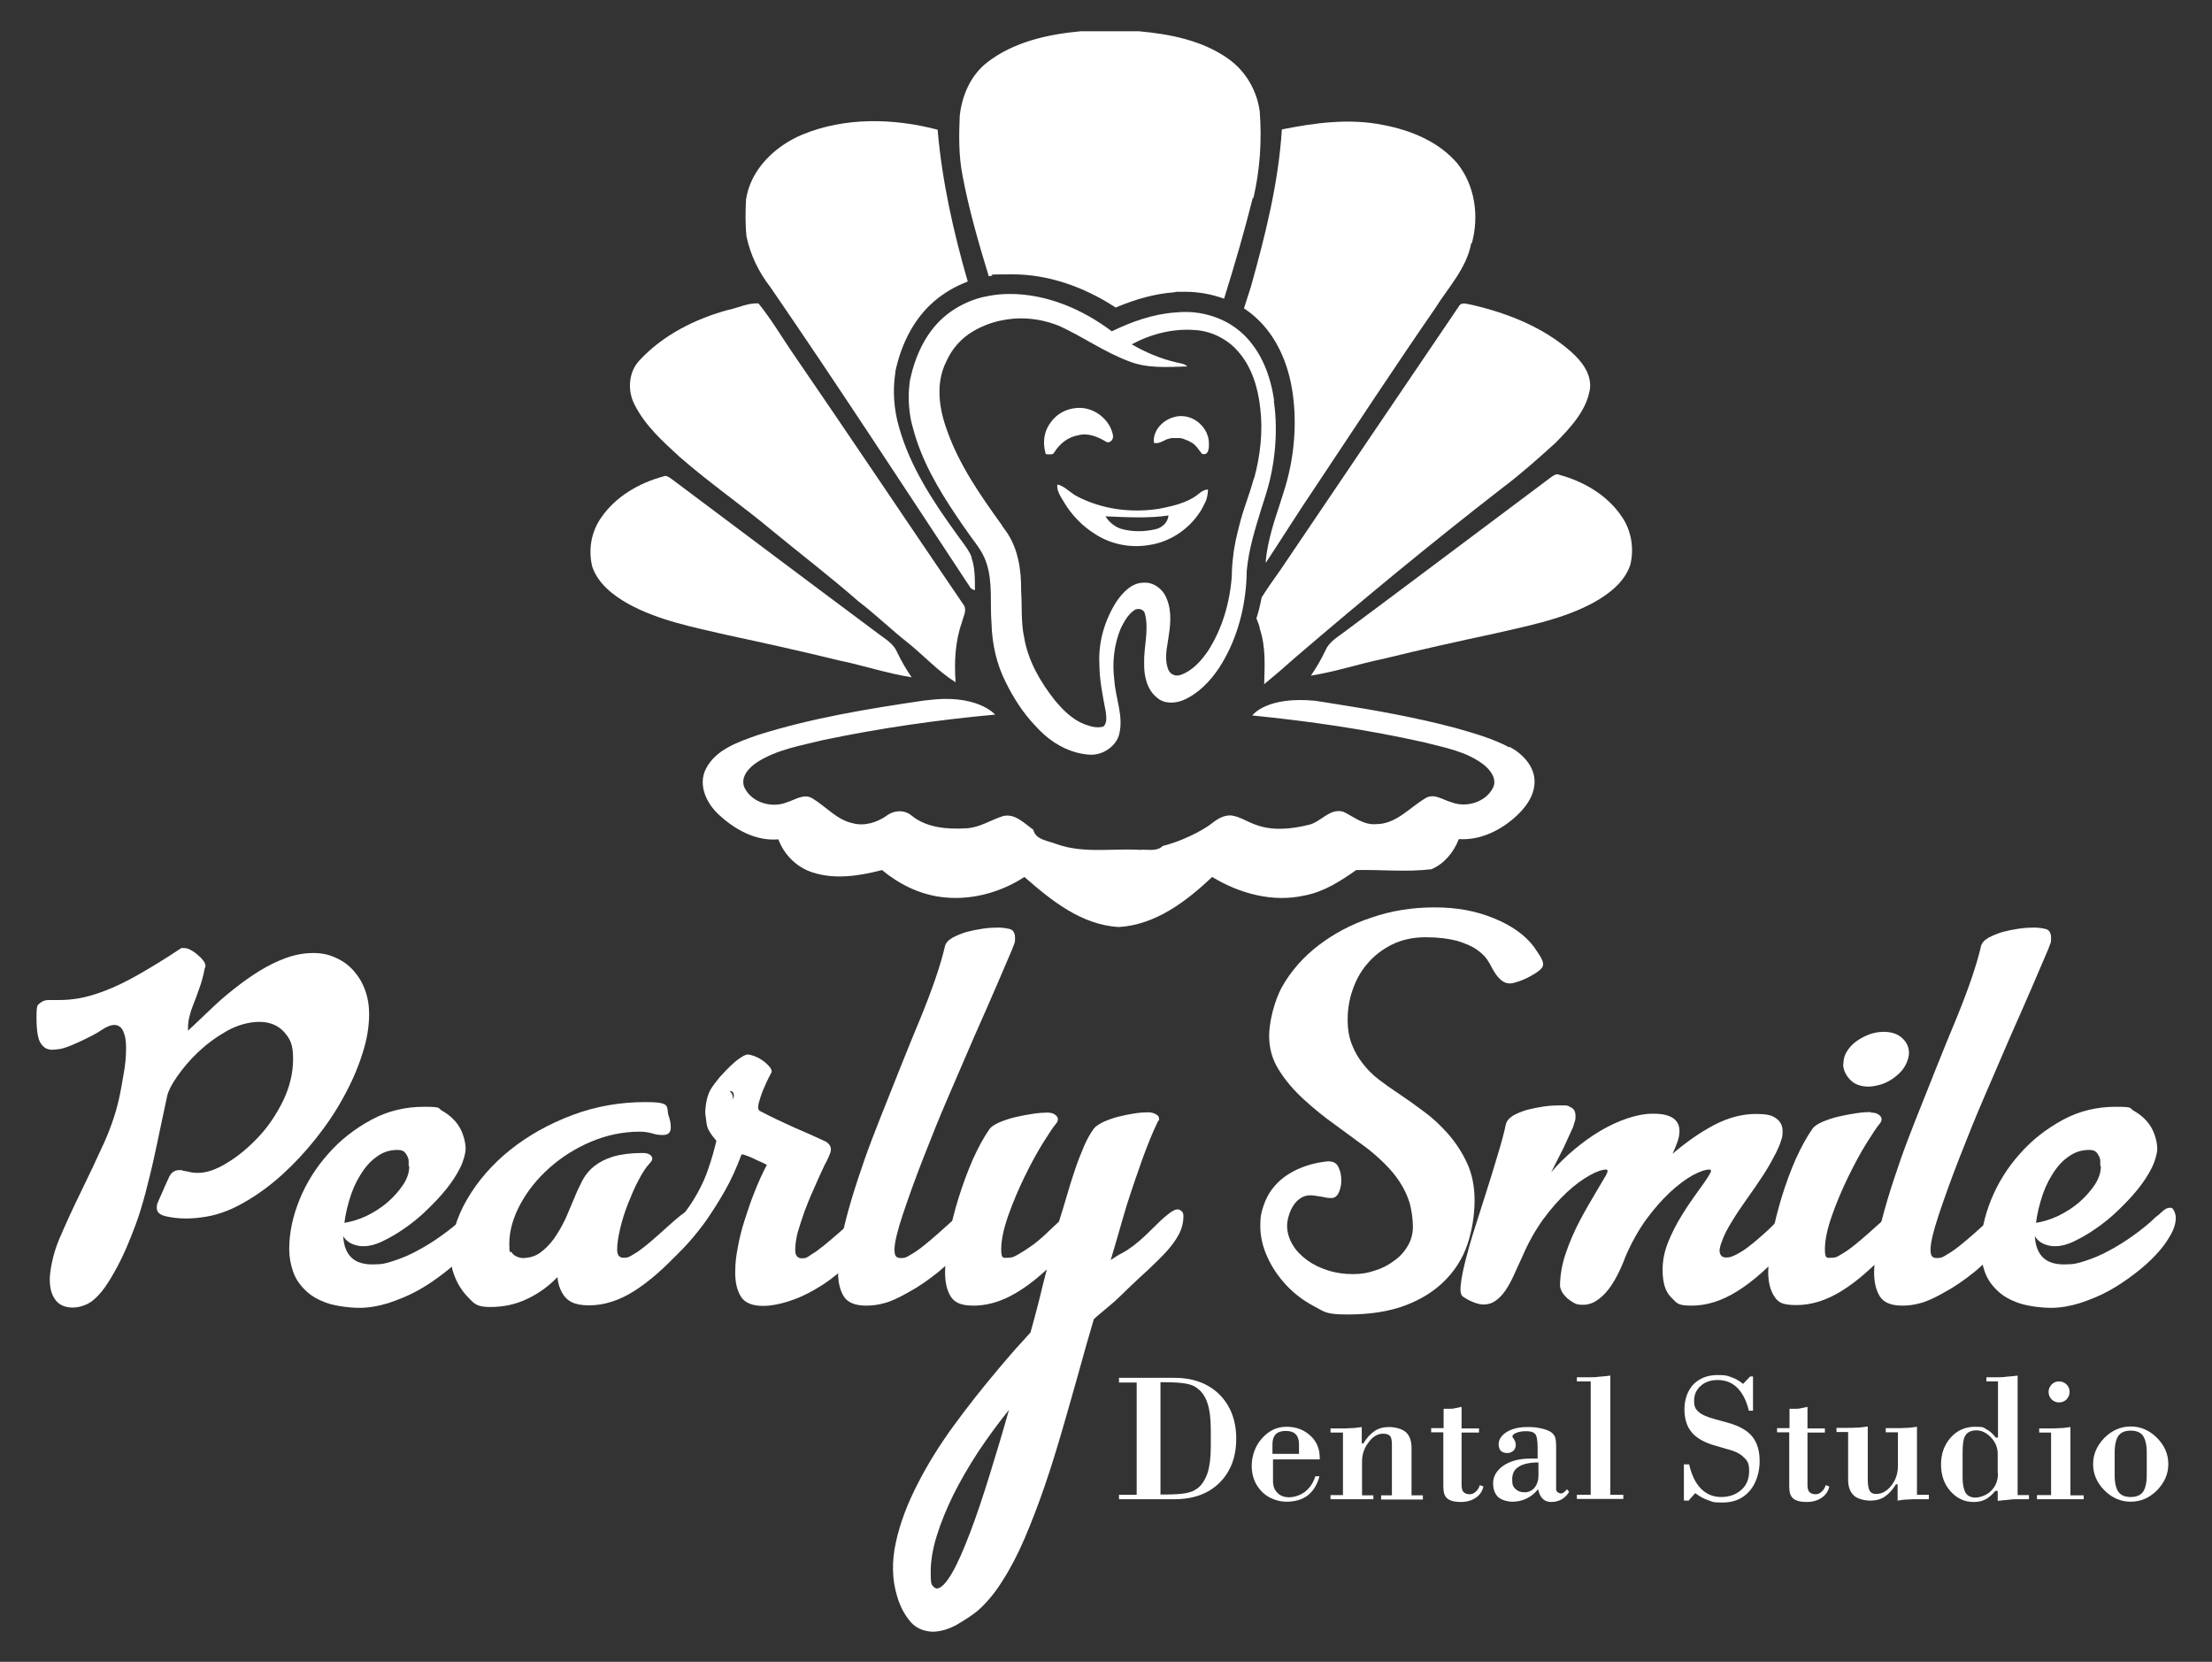
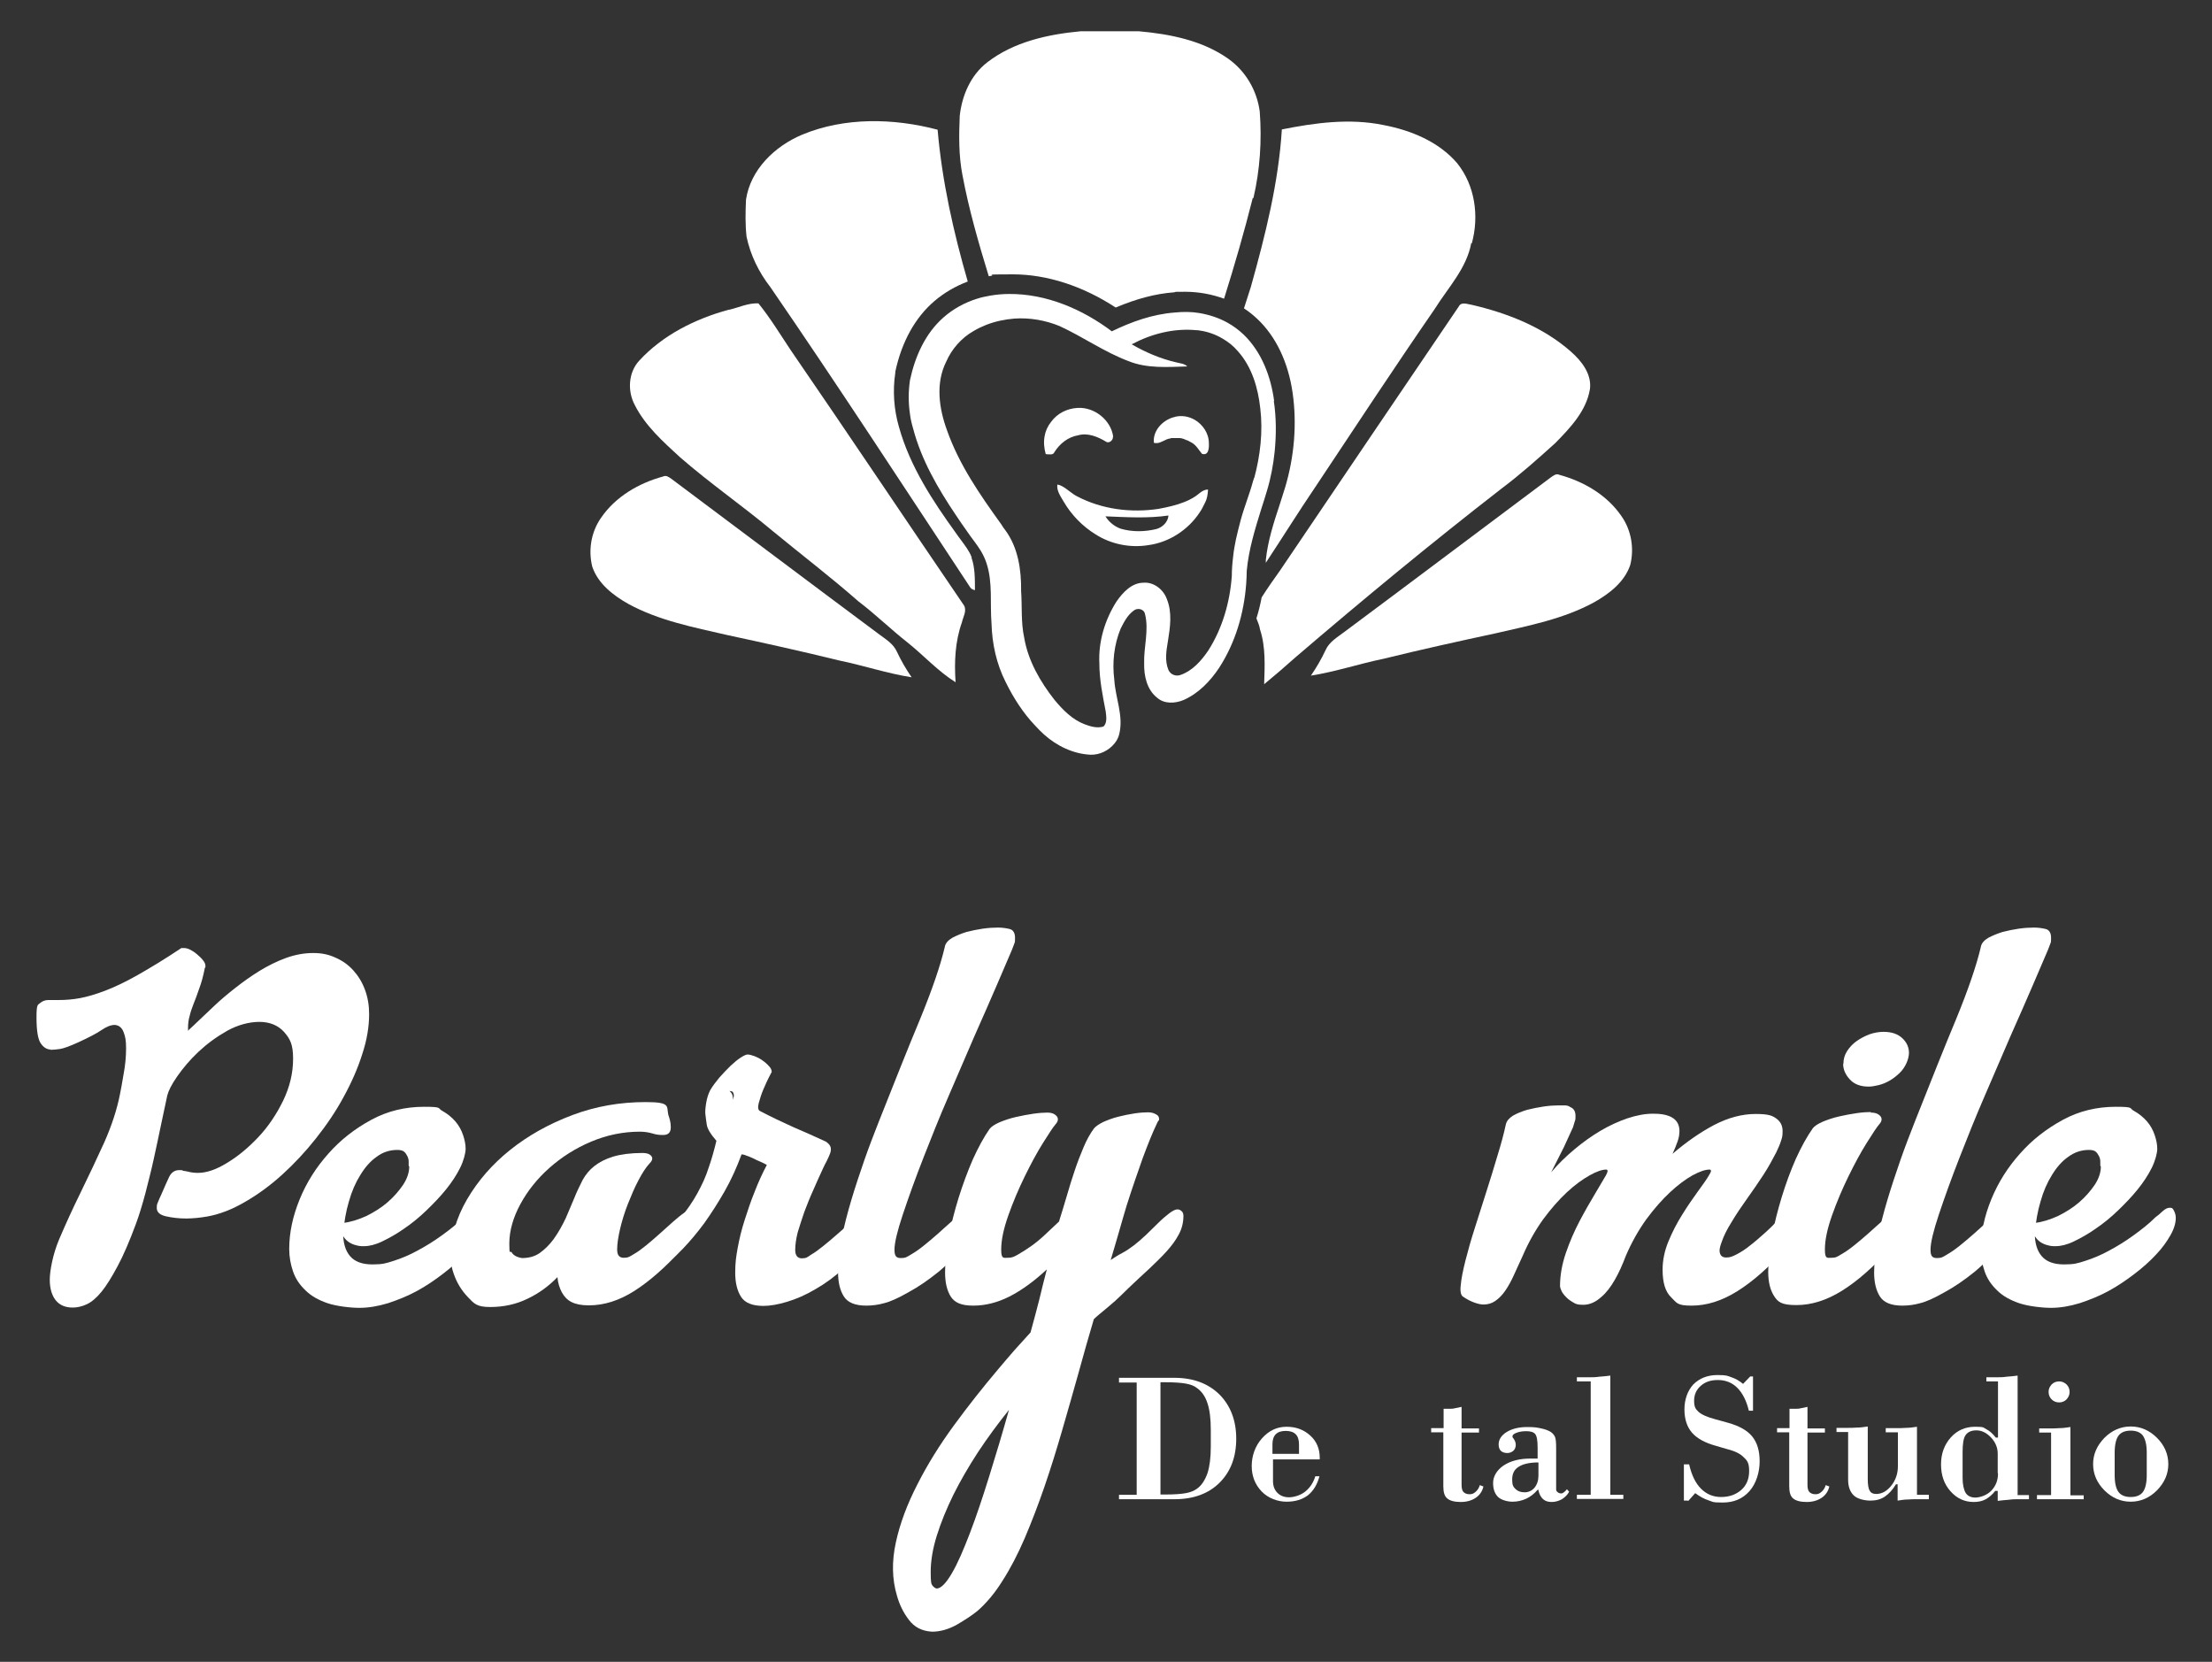
<svg xmlns="http://www.w3.org/2000/svg" id="Layer_1" version="1.1" viewBox="0 0 800 600.9">
  <rect x="0" y="0" width="800" height="600.9" fill="#333333" stroke="none" />
  <defs>
    <style>
      .st0 {
        fill: #fff;
      }
    </style>
  </defs>
  <path class="st0" d="M18.4,379.5c-1.5,0-2.7-.8-3.7-2.3-1-1.5-1.5-4.6-1.5-9.3s.4-4.5,1.3-5.2c.8-.7,1.8-1.1,3-1.1s1.1,0,1.6,0c.5,0,1.2,0,2.1,0,2.5,0,5.1-.2,7.8-.7,2.6-.5,5.7-1.4,9.1-2.7,3.4-1.3,7.4-3.2,11.8-5.7,4.4-2.5,9.7-5.7,15.7-9.7.1,0,.2,0,.4,0,.2,0,.3,0,.6,0,.6,0,1.4.2,2.2.6.8.4,1.7,1,2.5,1.7.8.7,1.6,1.4,2.1,2.1.6.7.9,1.4.9,2.1s0,.5-.2.6c-.6,3.1-1.3,5.6-2.1,7.7-.7,2.1-1.4,3.9-2,5.4-.6,1.5-1.1,3-1.4,4.3-.4,1.3-.6,2.8-.6,4.5s.1.6.3.6l.2-.2c.6-.5,1.7-1.6,3.3-3.1,1.6-1.5,3.5-3.3,5.7-5.4,2.2-2.1,4.7-4.2,7.5-6.4,2.8-2.2,5.7-4.3,8.8-6.2,3.1-1.9,6.3-3.5,9.6-4.7,3.3-1.2,6.6-1.8,9.9-1.8s5.7.6,8.1,1.7c2.5,1.1,4.6,2.6,6.4,4.6,1.8,2,3.2,4.3,4.2,7,1,2.7,1.5,5.6,1.5,8.8,0,4.5-.8,9.4-2.5,14.5-1.6,5.1-3.9,10.3-6.7,15.4-2.8,5.2-6.2,10.2-10,15-3.8,4.8-7.9,9.2-12.2,13.1-4.3,3.9-8.8,7.2-13.5,9.9-4.6,2.7-9.2,4.5-13.8,5.3-1.3.2-2.5.4-3.7.5-1.2.1-2.5.2-3.7.2-2.7,0-5.2-.3-7.4-.8-2.2-.5-3.3-1.5-3.3-3s.2-1.5.5-2.3c.3-.8.7-1.6,1.1-2.5,1.2-2.7,2.1-4.9,2.9-6.5.8-1.6,2-2.4,3.6-2.4s.9,0,1.3.2c.5.1,1,.2,1.7.3,1.1.3,2.3.5,3.8.5,3.1,0,6.6-1.2,10.5-3.6,4-2.4,7.7-5.5,11.3-9.3,3.6-3.8,6.6-8.3,9-13.2,2.4-5,3.6-10,3.6-15.2s-1.1-7.2-3.3-9.7c-2.2-2.4-5.2-3.6-8.9-3.6s-7.8,1.1-11.6,3.2c-3.9,2.2-7.3,4.7-10.4,7.6-3.1,2.9-5.6,5.9-7.7,8.9-2.1,3-3.2,5.3-3.6,6.9-.7,3.3-1.5,6.9-2.3,10.8-.8,4-1.7,8-2.6,12.2-.9,4.2-2,8.3-3,12.3-1.1,4.1-2.2,7.8-3.5,11.3-2.3,6.2-4.5,11.3-6.6,15.2-2.1,3.9-4,7-5.8,9.2-1.8,2.2-3.6,3.7-5.3,4.5-1.7.8-3.5,1.2-5.1,1.2-2.7,0-4.8-.9-6.2-2.7-1.4-1.8-2.1-4.3-2.1-7.4s1.1-9.2,3.4-14.6c2.3-5.4,4.9-11.1,7.8-17,2.9-5.9,5.7-11.9,8.5-18,2.7-6.1,4.6-11.9,5.7-17.5.3-1.6.8-4,1.3-7.2.6-3.2.9-6.3.9-9.3s-.3-4.3-.9-5.9c-.6-1.6-1.7-2.5-3.2-2.6-1.4,0-2.9.6-4.7,1.8-1.7,1.2-4.6,2.7-8.5,4.5-3.1,1.4-5.3,2.2-6.6,2.4-1.3.2-2.5.3-3.6.3" />
  <path class="st0" d="M147.8,421.5c0-.4,0-.9,0-1.6,0-.6-.2-1.3-.5-1.9-.3-.6-.7-1.2-1.2-1.6-.5-.4-1.3-.6-2.4-.6-2.7,0-5.3.8-7.5,2.5-2.3,1.6-4.2,3.8-5.9,6.6-1.7,2.7-3.1,5.9-4.1,9.5-1.1,3.6-1.7,7.4-2.1,11.4,0,3.6.8,6.4,2.5,8.4,1.7,2,4.4,3,8.1,3s4.9-.4,7.7-1.3c2.8-.9,5.7-2.1,8.6-3.7,3-1.6,5.9-3.4,8.8-5.5,2.9-2.1,5.6-4.2,8-6.6.7-.5,1.6-1.2,2.5-2.1.9-.9,1.8-1.3,2.7-1.3s1.1.4,1.5,1.2c.4.8.6,1.6.6,2.5,0,1.8-.6,3.9-1.9,6.2-1.3,2.3-3,4.7-5.2,7-2.2,2.4-4.8,4.7-7.8,7-3,2.3-6.1,4.4-9.4,6.2-3.3,1.8-6.8,3.2-10.4,4.4-3.6,1.1-7.1,1.7-10.4,1.7s-8.4-.6-11.6-1.7c-3.2-1.1-5.9-2.6-7.9-4.6-2.1-2-3.6-4.2-4.5-6.8-.9-2.6-1.4-5.3-1.4-8.2,0-5.9,1.3-11.9,3.8-18,2.5-6.1,6-11.6,10.4-16.5,4.4-5,9.6-9,15.5-12.2,5.9-3.2,12.3-4.7,19.1-4.7s4.7.5,6.6,1.5c1.8,1,3.4,2.3,4.7,3.8,1.3,1.5,2.2,3.2,2.8,5,.6,1.8.9,3.4.9,4.9s-.7,4.3-2,6.9c-1.3,2.6-3,5.2-5.1,7.8-2.1,2.6-4.5,5.1-7.1,7.6-2.6,2.5-5.3,4.7-8.1,6.6-2.7,1.9-5.4,3.4-7.9,4.6-2.5,1.2-4.7,1.7-6.5,1.7h-.9c-.5,0-1.2-.1-1.9-.3-2.1-.5-3.7-1.6-4.7-3.2-1-1.6-1.5-2.7-1.5-3.5s.5-1.2,1.4-1.4c2.7-.3,5.5-1.2,8.4-2.5,2.8-1.4,5.4-3,7.7-5,2.3-2,4.1-4.1,5.6-6.3,1.5-2.3,2.2-4.5,2.2-6.6" />
  <path class="st0" d="M232.3,416.9c1.2,0,2.1.2,2.7.6.6.4.9.9.9,1.4s-.3,1.1-.9,1.7c-1.4,1.5-2.7,3.5-4.1,6.2-1.4,2.6-2.6,5.5-3.8,8.5-1.2,3-2.1,6-2.8,8.9-.7,3-1.1,5.5-1.1,7.6s.8,3,2.4,3,2.1-.4,3.6-1.3c1.4-.8,2.9-1.9,4.5-3.2,1.6-1.3,3.2-2.7,5-4.3,1.7-1.5,3.3-3,4.8-4.3,1.5-1.3,2.8-2.4,4-3.2,1.2-.8,2-1.3,2.5-1.3,1.5,0,2.2.8,2.2,2.5s-.6,3.7-1.7,6.1c-1.2,2.4-2.4,4.3-3.8,5.8-6,6.6-11.8,11.7-17.3,15.2-5.5,3.5-11,5.2-16.4,5.2s-8.1-1.6-9.8-4.7c-.8-1.5-1.4-3.3-1.6-5.5-3.1,3.2-6.6,5.8-10.8,7.8-4.1,2-8.6,3-13.5,3s-5.8-1.2-8.1-3.6c-2.3-2.4-4-5.2-5.1-8.4-.7-1.9-1.1-4-1.1-6.2,0-7.1,2-14,5.9-20.7,3.9-6.7,9.1-12.7,15.6-17.9,6.5-5.2,14-9.4,22.5-12.6,8.5-3.2,17.3-4.7,26.5-4.7s7.5,1.5,8.2,4.6c.2.5.4,1.2.6,2,.2.8.3,1.6.3,2.5,0,1.9-.9,2.8-2.8,2.8s-2.6-.2-4-.6c-1.4-.4-2.9-.6-4.4-.6-6,0-11.9,1.2-17.6,3.6-5.7,2.4-10.7,5.6-15.1,9.5-4.4,3.9-7.9,8.3-10.5,13.1-2.6,4.8-4,9.6-4,14.3s.3,2.2.9,3.2c.6,1,1.8,1.7,3.7,2,2.5,0,4.7-.6,6.5-1.9,1.8-1.3,3.4-2.9,4.9-4.9,1.8-2.5,3.2-5.1,4.4-7.6,1.1-2.5,2.1-5,3.1-7.3.9-2.3,2-4.5,3-6.5,1.1-2,2.5-3.7,4.3-5.1,1.8-1.4,4.1-2.6,6.8-3.4,2.7-.8,6.3-1.3,10.6-1.3" />
  <path class="st0" d="M277.3,421.2c-.5-.3-1.3-.7-2.2-1.1-.9-.4-1.9-.8-2.8-1.3-.9-.4-1.8-.8-2.5-1-.7-.3-1.3-.4-1.6-.4-1.7,4.6-3.7,9.1-6.1,13.3-2.4,4.2-4.9,8.1-7.4,11.6-2.6,3.5-5.2,6.6-7.8,9.3-2.6,2.6-4.9,4.7-6.9,6.3-1.4.9-2.6,1.3-3.6,1.2-1.1-.2-2.1-.7-3.2-1.5-1.2-.9-1.3-2.1-.5-3.3.8-1.3,2.2-2.7,4-4.3,3.6-3.2,6.6-6.3,9.2-9.3,2.5-3.1,4.6-6.1,6.3-9.2,1.7-3.1,3.1-6.1,4.1-9.3,1.1-3.1,2-6.4,2.8-9.7-2.1-2.4-3.3-4.4-3.5-5.9-.2-1.5-.4-2.7-.5-3.8-.1-.8,0-2.2.3-4,.3-1.8.8-3.3,1.4-4.5.9-1.6,2.1-3.1,3.4-4.7,1.3-1.5,2.7-2.9,4-4.2,1.4-1.3,2.6-2.3,3.7-3,1.1-.7,1.9-1.1,2.5-1.1s1.4.2,2.5.6c1,.4,2,.9,2.8,1.5.9.6,1.7,1.3,2.4,2.1.7.7,1,1.4,1,2.1-1.4,2.6-2.4,4.8-3.1,6.5-.7,1.7-1.2,3.3-1.6,4.8-.4,1.5-.2,2.5.4,2.8,4,2.1,8,4,12,5.8,4,1.7,8,3.5,11.9,5.3.9.6,1.5,1.3,1.7,2,.2.7.1,1.5-.2,2.3-.3.8-.7,1.7-1.2,2.7-.5.9-1,1.9-1.4,2.8-1.2,2.5-2.3,5.1-3.5,7.8-1.2,2.6-2.2,5.2-3.2,7.8-.9,2.6-1.7,5.1-2.4,7.4-.6,2.4-.9,4.5-.9,6.4s.8,3,2.4,3,2-.4,3.3-1.3c1.4-.8,2.9-1.9,4.5-3.2,1.6-1.3,3.3-2.7,5.1-4.3,1.7-1.5,3.4-3,4.9-4.3,1.5-1.3,2.9-2.4,4.1-3.2,1.2-.8,2.1-1.3,2.6-1.3,1.5,0,2.2.8,2.2,2.5s-.3,2.5-.9,3.9c-.6,1.4-1.3,2.9-2.1,4.4-2.4,4-5.3,7.5-8.5,10.4-3.3,3-6.7,5.5-10.2,7.5-3.5,2.1-7,3.6-10.3,4.6-3.3,1-6.2,1.5-8.6,1.5-4,0-6.7-1.1-8.1-3.3-1.4-2.2-2.1-5.1-2.1-8.7s.3-5.7.9-9c.6-3.3,1.4-6.6,2.5-10,1.1-3.4,2.2-6.8,3.6-10.2,1.3-3.4,2.8-6.7,4.4-9.7M265.4,396.2c0-.2,0-.6-.2-1-.1-.5-.6-.7-1.4-.7.1,0,.3.2.7.7.4.5.6,1.3.6,2.5.2-.8.3-1.3.3-1.4" />
  <path class="st0" d="M341.7,342.3c.3-1.3,1.2-2.3,2.7-3.2,1.5-.8,3.2-1.5,5.1-2.1,1.9-.5,3.9-.9,5.9-1.2,2.1-.3,3.9-.4,5.5-.4s2.9.2,4.2.5c1.3.3,2,1.4,2,3.2s-.1,1.6-.3,2.2c-.2.6-.5,1.3-.8,2.1-1.2,2.8-3,7-5.4,12.6-2.4,5.5-5.1,11.8-8.2,18.7-3,6.9-6.1,14.2-9.4,21.8-3.3,7.6-6.2,14.9-8.9,21.8-3.1,7.9-5.6,14.9-7.6,20.9-2,6-3,10.2-3,12.7s.8,3,2.4,3,2.1-.4,3.6-1.3c1.4-.8,3-1.9,4.6-3.2,1.6-1.3,3.3-2.7,5.1-4.3,1.7-1.5,3.3-3,4.8-4.3,1.5-1.3,2.8-2.4,4-3.2,1.2-.8,2-1.3,2.5-1.3,1.5,0,2.2.8,2.2,2.5,0,3.4-1.3,6.8-4,10.4-2.6,3.5-5.8,6.8-9.3,9.7-3.6,2.9-7.2,5.4-10.9,7.4-3.7,2.1-6.6,3.4-8.7,3.9-2.1.6-4.3.9-6.5.9-4,0-6.7-1.1-8.1-3.3-1.4-2.2-2.1-5.1-2.1-8.7s.4-7.9,1.3-12.4c.9-4.5,2.1-9.1,3.5-13.8,1.4-4.7,3-9.5,4.7-14.4,1.7-4.9,3.5-9.5,5.3-14.1,5.6-14.1,10.5-26.5,14.9-37,4.3-10.5,7.3-19.2,8.9-26" />
  <path class="st0" d="M378.7,402.3c1.2,0,2.1.2,2.8.7.7.5,1.1,1,1.1,1.7s-.3,1.2-.9,1.9c-.8.9-2.3,3.2-4.5,6.7-2.2,3.5-4.4,7.6-6.6,12.1-2.2,4.5-4.2,9.2-5.9,14-1.7,4.8-2.6,8.9-2.6,12.4s.8,3,2.4,3,2.3-.4,3.7-1.2c1.4-.8,3-1.8,4.7-3,1.7-1.2,3.4-2.6,5.1-4.2,1.7-1.6,3.4-3.2,5-4.7.9-3,1.9-6,2.8-9.2.9-3.2,1.9-6.3,2.9-9.3,1-3,2.1-5.8,3.2-8.4,1.1-2.6,2.3-4.8,3.7-6.7.6-.8,1.8-1.6,3.4-2.4,1.6-.7,3.4-1.4,5.4-1.9,2-.5,3.9-.9,5.9-1.2,2-.3,3.6-.4,4.9-.4s2.2.3,3,.8c.6.3,1,.8,1,1.6s-.1.4-.3.7c-.2.3-.4.7-.6,1.2-1.5,3.1-3.1,7.1-5,12.2-1.8,5.1-3.8,10.8-5.8,17.1-.9,3.1-1.9,6.3-2.8,9.6-.9,3.3-2,6.7-3,10.2,1.4-.9,2.7-1.8,4.1-2.5,1.4-.7,2.8-1.7,4.3-2.8,1.4-1.1,2.8-2.3,4.4-3.8,1.5-1.5,3-2.9,4.4-4.3,1.4-1.4,2.7-2.5,4-3.5,1.2-.9,2.2-1.4,2.9-1.4s1,.2,1.5.6c.5.4.7,1,.7,1.8,0,2.4-.6,4.7-1.7,6.7-1.1,2.1-2.6,4.1-4.4,6.1-1.8,2-4,4.1-6.3,6.3-2.4,2.2-4.9,4.5-7.5,7-1.9,1.9-3.5,3.4-4.8,4.6-1.3,1.2-2.5,2.1-3.4,2.9-.9.8-1.7,1.4-2.4,2-.6.5-1.3,1.1-1.9,1.7-1.8,6-3.6,12.4-5.5,19.3-1.9,6.9-3.9,13.7-5.9,20.7-2,6.9-4.1,13.7-6.4,20.4-2.3,6.7-4.7,12.9-7.2,18.8-2.5,5.8-5.2,11-8.1,15.5-2.8,4.5-5.9,8.1-9,10.8-2.1,1.7-4.6,3.3-7.5,5-2.9,1.6-5.9,2.5-8.9,2.5-3.6-.2-6.4-1.6-8.4-4.3-2-2.6-3.4-5.5-4.3-8.7-1.8-6-1.9-12.5-.4-19.3,1.5-6.9,4.1-13.8,7.8-21,3.6-7.1,8-14.2,13.2-21.3,5.2-7.1,10.5-13.8,16-20.3,2-2.4,4-4.7,5.9-6.9,2-2.2,3.9-4.3,5.8-6.4,1.2-4.2,2.2-8.2,3.2-12,.9-3.8,1.8-7.4,2.7-10.8-4.6,4.3-9.2,7.6-13.5,9.8-4.4,2.2-8.7,3.3-13.1,3.3s-6.7-1.1-8.1-3.2c-1.4-2.2-2.1-5.1-2.1-8.8s.4-7.9,1.3-12.7c.9-4.7,2.1-9.5,3.6-14.3,1.5-4.8,3.2-9.4,5.1-13.8,2-4.4,4-8.1,6.1-11.1.6-.8,1.8-1.6,3.6-2.4,1.7-.7,3.7-1.4,5.9-1.9,2.2-.5,4.3-.9,6.4-1.2,2.1-.3,3.8-.4,5.1-.4M338.8,574.4c1.6-.1,3.4-2,5.5-5.6,2.1-3.6,4.2-8.5,6.5-14.5,2.3-6,4.6-12.9,7-20.6,2.4-7.7,4.8-15.7,7.1-23.9-4,5-7.7,10-11.2,15.3-3.4,5.2-6.4,10.4-8.9,15.4-2.5,5.1-4.5,10-6,14.8-1.5,4.8-2.2,9.2-2.2,13.1s.2,4.4.7,5c.5.6,1,.9,1.5,1" />
-   <path class="st0" d="M480.9,420c1.5,0,2.6.7,3.2,2.1.7,1.4,1,3,1,4.7s-.3,3-.9,4.4c-.6,1.3-1.5,2-2.7,2s-2.3-.2-3.6-.5c-.6-.1-1.3-.2-2-.3-.7-.1-1.3-.2-2-.2-1.4,0-2.6.4-3.6,1.1-1.1.7-1.9,1.6-2.6,2.7-.7,1.1-1.2,2.2-1.6,3.6-.4,1.3-.6,2.5-.6,3.6,0,2.4.7,4.7,2,6.9,1.3,2.2,3.1,4,5.3,5.6,2.2,1.6,4.7,2.8,7.6,3.7,2.8.9,5.8,1.3,8.9,1.3s5.4-.4,8-1.3c2.6-.8,4.9-2,7-3.6,2.1-1.5,3.7-3.3,4.9-5.4,1.2-2.1,1.8-4.4,1.8-6.9s-.5-6.3-1.3-8.9c-.9-2.7-2.1-5.2-3.6-7.4-1.5-2.3-3.3-4.4-5.3-6.4-2-2-4.2-3.9-6.5-5.7-3.5-2.6-7.3-5.4-11.3-8.3-4.1-2.9-7.9-6-11.5-9.3-3.6-3.3-6.6-6.8-8.9-10.5-2.4-3.7-3.6-7.9-3.6-12.4s1.6-12.3,4.8-18c3.2-5.6,7.6-10.6,13.1-14.8,5.5-4.2,11.8-7.6,19.1-10,7.2-2.5,14.8-3.7,22.9-3.7s14.9,1.3,21.3,3.9c6.4,2.6,11.3,6,14.6,10.4.4.6,1.1,1.6,2,3,.9,1.4,1.3,2.5,1.3,3.3s-.5,1.5-1.5,2.3c-1,.8-2.2,1.5-3.5,2.2-1.3.7-2.7,1.3-4,1.7-1.4.5-2.4.7-3,.7-1.2,0-2.3-.4-3.3-1.3-1.1-.9-2.2-2.4-3.3-4.5-.3-.7-.9-1.7-1.7-2.9-.8-1.2-2.1-2.4-3.8-3.6-1.7-1.2-4.1-2.2-7-3.1-3-.8-6.8-1.3-11.4-1.3s-8.7.9-12.3,2.7c-3.5,1.8-6.5,4.1-8.9,7-2.4,2.8-4.1,6-5.3,9.6-1.2,3.5-1.7,7-1.7,10.5s.5,6.4,1.5,8.9c1,2.6,2.3,4.9,4,7,1.6,2.1,3.5,4,5.7,5.7,2.2,1.7,4.5,3.3,6.9,4.9,3,2,6.1,4.2,9.3,6.6,3.3,2.4,6.3,5.2,9,8.3,2.7,3.1,5,6.6,6.8,10.5,1.8,3.9,2.7,8.4,2.7,13.5s-.9,10.9-2.6,15.9c-1.7,5-4.5,9.4-8.2,13.1-3.7,3.7-8.4,6.7-14.2,8.9-5.8,2.2-12.8,3.3-20.9,3.3s-8.4-1-12.2-3c-3.8-2-7.1-4.5-10-7.6-2.9-3.1-5.2-6.5-6.9-10.3-1.7-3.8-2.5-7.5-2.5-11.1s.4-5,1.2-7.4c.8-2.4,2-4.7,3.7-6.7,1.7-2.1,3.9-3.9,6.6-5.4,2.7-1.5,5.9-2.7,9.6-3.4,1.6-.3,3-.5,4.3-.5" />
  <path class="st0" d="M643.6,441.1c2.5-2.5,4.4-3.8,5.5-3.8s2.2.8,2.2,2.5-.6,3.6-1.8,6c-1.2,2.4-2.5,4.4-3.9,5.9-5.9,6.6-11.7,11.7-17.3,15.2-5.6,3.5-11.1,5.2-16.5,5.2s-5.3-1-7.4-3c-2.1-2-3.1-5.3-3.1-10h.2-.2c0-3.4.7-6.8,2.1-10.2,1.4-3.4,3.1-6.7,5-9.7,1.9-3.1,3.8-5.8,5.6-8.3,1.8-2.5,3.2-4.4,4-5.8.5-.8.8-1.4.8-1.7s-.2-.5-.5-.5c-1.6,0-3.6.7-6.2,2.1-2.5,1.4-5.2,3.4-8.1,6.1-2.9,2.7-5.8,6-8.6,9.8-2.8,3.9-5.3,8.3-7.4,13.2-1.2,3.2-2.5,6.1-4,8.7-1.5,2.6-3.1,4.7-4.9,6.2-2.1,1.9-4.3,2.8-6.5,2.8s-2.7-.3-3.7-.9c-1-.6-1.9-1.2-2.6-2-.7-.7-1.3-1.5-1.6-2.2-.3-.7-.5-1.3-.5-1.6,0-3.9.7-7.9,2.1-12,1.4-4.1,3.1-8,5-11.6,1.9-3.6,3.8-6.9,5.6-9.9,1.8-3,3.1-5.2,3.9-6.6.4-.7.6-1.3.6-1.6s-.2-.5-.5-.5c-1.5,0-3.5.7-6,2.1-2.5,1.4-5.3,3.4-8.2,6.1-2.9,2.7-5.8,6-8.6,9.8-2.8,3.9-5.3,8.3-7.4,13.2-1.2,2.5-2.2,4.9-3.2,7-1,2.2-2,4-3.1,5.6-1.1,1.6-2.3,2.8-3.6,3.7-1.3.9-2.7,1.3-4.3,1.3s-4.6-.9-7.3-2.8c-.8-.4-1.2-1.8-.9-4.2.2-2.4.8-5.3,1.7-8.9.9-3.5,2-7.5,3.4-11.8,1.4-4.3,2.8-8.7,4.2-13.2,1.4-4.5,2.8-8.8,4-13,1.3-4.2,2.3-7.9,3-11.2.3-1.3,1.2-2.3,2.6-3.2,1.4-.8,3.1-1.5,5.1-2.1,2-.5,4-.9,6-1.2,2.1-.3,3.8-.4,5.3-.4s1.6,0,2.4,0c.7,0,1.4.2,1.9.6,1.3.5,1.9,1.6,1.9,3.2s-.1,1.5-.3,2.1c-.2.7-.4,1.3-.6,2-1,2.2-2.1,4.6-3.3,7.2-1.3,2.6-2.8,5.6-4.6,9.1,2.5-3,5.3-5.7,8.4-8.3,3.1-2.6,6.2-4.8,9.4-6.7,3.2-1.9,6.5-3.4,9.7-4.5,3.3-1.1,6.4-1.7,9.3-1.7s4.3.3,5.7.8c1.4.5,2.4,1.3,3,2.2.6.9.9,2,.9,3.2s-.2,2.5-.7,3.9c-.5,1.4-1.1,2.9-1.8,4.4,4.9-4.2,9.9-7.7,15-10.4,5.2-2.7,10.2-4,15-4s6.1.6,7.6,1.7c1.5,1.1,2.2,2.6,2.2,4.5s-.2,2.4-.6,3.6c-.4,1.3-1,2.6-1.7,4.1-1.3,2.5-2.8,5.3-4.7,8.2-1.9,2.9-3.9,5.8-5.9,8.6-2,2.8-3.9,5.6-5.5,8.3-1.7,2.7-2.9,5.1-3.6,7.2-.5,1.3-.8,2.4-.8,3.3.1,1.6.9,2.4,2.4,2.4s2.3-.4,3.9-1.2c1.5-.8,3.1-1.8,4.8-3.2,1.7-1.3,3.4-2.8,5.2-4.4,1.8-1.6,3.5-3.3,5.1-5" />
  <path class="st0" d="M676.6,402.3c1.2,0,2.1.2,2.8.7.7.5,1.1,1,1.1,1.7s-.3,1.2-.9,1.9c-.8.9-2.3,3.2-4.5,6.7-2.2,3.5-4.4,7.6-6.6,12.1-2.2,4.5-4.2,9.2-5.9,14-1.7,4.8-2.6,8.9-2.6,12.4s.8,3,2.4,3,2.1-.4,3.6-1.3c1.4-.8,3-1.9,4.6-3.2,1.6-1.3,3.3-2.7,5.1-4.3,1.7-1.5,3.3-3,4.8-4.3,1.5-1.3,2.8-2.4,4-3.2,1.2-.8,2-1.3,2.5-1.3,1.5,0,2.2.8,2.2,2.5s-.2,1.8-.5,2.8c-.3,1.1-.7,2.1-1.3,3.2-.5,1.2-1.1,2.2-1.8,3.2-.7,1-1.4,1.9-2.1,2.6-5.9,6.6-11.7,11.7-17.3,15.2-5.6,3.5-11.1,5.2-16.5,5.2s-6.7-1.1-8.1-3.3c-1.4-2.2-2.1-5.1-2.1-8.7s.5-7.8,1.3-12.6c.9-4.8,2.1-9.6,3.6-14.5,1.5-4.9,3.2-9.5,5.1-13.8,2-4.4,4-8,6.1-11,.6-.8,1.8-1.6,3.6-2.4,1.7-.7,3.7-1.4,5.9-1.9,2.2-.5,4.3-.9,6.4-1.2,2.1-.3,3.8-.4,5.1-.4M666.7,384.6c0-1.6.4-3.1,1.3-4.5.9-1.4,2-2.6,3.4-3.6,1.4-1,2.9-1.8,4.7-2.5,1.7-.6,3.5-.9,5.1-.9,3,0,5.2.8,6.8,2.3,1.6,1.5,2.4,3.3,2.4,5.3s-1.1,5.1-3.4,7.3c-2.3,2.2-4.8,3.7-7.7,4.4-1.3.3-2.4.5-3.5.5-2.8,0-5.1-.8-6.7-2.5-1.6-1.7-2.5-3.6-2.5-5.7" />
  <path class="st0" d="M716.4,342.3c.3-1.3,1.2-2.3,2.7-3.2,1.5-.8,3.2-1.5,5.1-2.1,1.9-.5,3.9-.9,5.9-1.2,2.1-.3,3.9-.4,5.5-.4s2.9.2,4.2.5c1.3.3,2,1.4,2,3.2s-.1,1.6-.3,2.2c-.2.6-.5,1.3-.8,2.1-1.2,2.8-3,7-5.4,12.6-2.4,5.5-5.1,11.8-8.2,18.7-3,6.9-6.1,14.2-9.4,21.8-3.3,7.6-6.2,14.9-8.9,21.8-3.1,7.9-5.6,14.9-7.6,20.9-2,6-3,10.2-3,12.7s.8,3,2.4,3,2.1-.4,3.6-1.3c1.4-.8,3-1.9,4.6-3.2,1.6-1.3,3.3-2.7,5.1-4.3,1.7-1.5,3.3-3,4.8-4.3,1.5-1.3,2.8-2.4,4-3.2,1.2-.8,2-1.3,2.5-1.3,1.5,0,2.2.8,2.2,2.5,0,3.4-1.3,6.8-4,10.4-2.6,3.5-5.8,6.8-9.3,9.7-3.6,2.9-7.2,5.4-10.9,7.4-3.7,2.1-6.6,3.4-8.7,3.9-2.1.6-4.3.9-6.5.9-4,0-6.7-1.1-8.1-3.3-1.4-2.2-2.1-5.1-2.1-8.7s.5-7.9,1.3-12.4c.9-4.5,2.1-9.1,3.5-13.8,1.4-4.7,3-9.5,4.7-14.4,1.7-4.9,3.5-9.5,5.3-14.1,5.6-14.1,10.5-26.5,14.9-37,4.3-10.5,7.3-19.2,8.9-26" />
  <path class="st0" d="M759.6,421.5c0-.4,0-.9,0-1.6,0-.6-.2-1.3-.5-1.9-.3-.6-.7-1.2-1.2-1.6-.5-.4-1.3-.6-2.4-.6-2.7,0-5.2.8-7.5,2.5-2.3,1.6-4.2,3.8-5.9,6.6-1.7,2.7-3.1,5.9-4.1,9.5-1.1,3.6-1.7,7.4-2.1,11.4,0,3.6.8,6.4,2.5,8.4,1.7,2,4.4,3,8.1,3s4.9-.4,7.7-1.3c2.8-.9,5.7-2.1,8.6-3.7,3-1.6,5.9-3.4,8.8-5.5,2.9-2.1,5.6-4.2,8-6.6.7-.5,1.6-1.2,2.5-2.1,1-.9,1.8-1.3,2.7-1.3s1.1.4,1.5,1.2c.4.8.6,1.6.6,2.5,0,1.8-.6,3.9-1.9,6.2-1.3,2.3-3,4.7-5.2,7-2.2,2.4-4.8,4.7-7.8,7-3,2.3-6.1,4.4-9.4,6.2-3.3,1.8-6.8,3.2-10.4,4.4-3.6,1.1-7.1,1.7-10.4,1.7s-8.4-.6-11.6-1.7c-3.2-1.1-5.9-2.6-7.9-4.6-2.1-2-3.6-4.2-4.5-6.8-.9-2.6-1.4-5.3-1.4-8.2,0-5.9,1.3-11.9,3.8-18,2.5-6.1,6-11.6,10.4-16.5,4.4-5,9.6-9,15.5-12.2,5.9-3.2,12.3-4.7,19.1-4.7s4.7.5,6.6,1.5c1.8,1,3.4,2.3,4.7,3.8,1.3,1.5,2.2,3.2,2.8,5,.6,1.8.9,3.4.9,4.9s-.7,4.3-2,6.9c-1.3,2.6-3,5.2-5.1,7.8-2.1,2.6-4.5,5.1-7.1,7.6-2.6,2.5-5.3,4.7-8.1,6.6-2.7,1.9-5.4,3.4-7.9,4.6-2.5,1.2-4.7,1.7-6.5,1.7h-.9c-.5,0-1.2-.1-1.9-.3-2.1-.5-3.7-1.6-4.7-3.2-1-1.6-1.5-2.7-1.5-3.5s.5-1.2,1.4-1.4c2.7-.3,5.5-1.2,8.4-2.5,2.8-1.4,5.4-3,7.7-5,2.3-2,4.1-4.1,5.6-6.3,1.5-2.3,2.2-4.5,2.2-6.6" />
  <path class="st0" d="M404.7,542.1v-1.6h6.4v-40.6h-6.4v-1.7h20c6.8,0,12.2,2,16.3,6,4,4,6.1,9.4,6.1,16s-2,11.9-6,15.9c-4,4-9.5,6-16.3,6h-20ZM419.7,540.4h1.6c3.5,0,6-.2,7.6-.5,1.6-.3,2.9-.8,4-1.6,1.7-1.2,2.9-3.1,3.8-5.6.8-2.5,1.2-5.7,1.2-9.6v-6.1c0-4-.4-7.2-1.2-9.6-.8-2.5-2.1-4.3-3.8-5.5-1-.8-2.3-1.3-4-1.6-1.6-.3-4.1-.5-7.6-.5h-1.6v40.6Z" />
  <path class="st0" d="M475.6,533.8h1.6c-.8,3-2.2,5.3-4.2,6.9-2,1.5-4.6,2.3-7.7,2.3s-6.6-1.2-9-3.7c-2.4-2.5-3.6-5.6-3.6-9.2s1.2-7.2,3.7-10c2.5-2.8,5.4-4.2,8.9-4.2s6.3,1.1,8.6,3.2c2.3,2.1,3.4,4.8,3.4,8v.6h-16.9v7.8c0,1.8.5,3.2,1.6,4.3,1.1,1.1,2.5,1.6,4.2,1.6s4.2-.7,5.9-2.1c1.7-1.4,2.9-3.2,3.6-5.5M469.8,525.8v-3.5c0-1.7-.4-2.9-1.2-3.7-.8-.8-2-1.2-3.6-1.2s-2.8.4-3.6,1.2c-.8.8-1.2,2-1.2,3.6v3.5h9.5Z" />
-   <path class="st0" d="M496.8,542.1h-15.6v-1.5h4.5v-22.6h-4.5v-1.5h4.2c.8,0,1.9,0,3.1-.1,1.2,0,2.6-.2,4-.4v5.9h.6c1.2-2,2.6-3.5,4.1-4.5,1.5-1,3.2-1.4,5.2-1.4s4.7.6,6.1,1.9c1.4,1.3,2,3.2,2,5.7v17.1h4.1v1.5h-15.1v-1.5h3.9v-18.3c0-1.6-.2-2.7-.7-3.2-.5-.5-1.3-.8-2.5-.8-1.9,0-3.7,1-5.2,3.1-1.6,2-2.4,4.4-2.4,6.9v12.3h4.1v1.5Z" />
  <path class="st0" d="M521.9,517.9h-4.3v-1.5h4.5v-7h2.3c.5,0,1.1,0,1.8-.2.7-.1,1.5-.3,2.4-.5v7.8h6.3v1.5h-6.3v18.9c0,1.2.2,2.1.7,2.6.5.5,1.2.8,2.2.8s1.5-.3,2.2-.9c.7-.6,1.2-1.4,1.5-2.4l1.3.5c-.4,1.7-1.3,3.1-2.8,4.1-1.5,1-3.3,1.5-5.4,1.5s-3.9-.4-4.9-1.3c-1-.8-1.4-2.3-1.4-4.4v-19.4Z" />
  <path class="st0" d="M556.5,538.7h-.4c-1.2,1.4-2.6,2.5-4.1,3.2-1.5.7-3.2,1.1-5,1.1s-4-.6-5.2-1.7c-1.2-1.2-1.8-2.8-1.8-5.1s1.3-4.6,3.8-6.3c2.6-1.7,5.8-2.5,9.7-2.5h2.6v-4c0-2.6-.3-4.2-.9-4.9-.6-.7-1.7-1-3.2-1s-2.6.2-3.6.6c-1,.4-1.4.8-1.4,1.3s.2.4.6,1.1c.4.6.6,1.3.6,2s-.3,1.6-.9,2.1c-.6.5-1.3.8-2.2.8s-1.8-.3-2.3-.8c-.5-.5-.8-1.3-.8-2.3,0-1.8,1-3.3,2.9-4.5,2-1.2,4.4-1.8,7.4-1.8s3.6.2,5.1.5c1.5.3,2.7.8,3.5,1.3.7.5,1.2,1.1,1.5,1.8.3.7.4,2.1.4,4.2v14.8c0,.4.2.7.6,1,.4.3.8.4,1.2.4s.6-.1,1-.4c.4-.3.7-.6,1.1-1.1l.8.9c-.6,1.1-1.5,2-2.6,2.7-1.1.6-2.4,1-3.7,1s-2.3-.3-3.1-1c-.8-.7-1.4-1.8-1.7-3.2M556.3,528.8c-3.2,0-5.6.6-7.1,1.6-1.6,1-2.3,2.5-2.3,4.6s.4,2.6,1.2,3.4c.8.8,1.9,1.2,3.3,1.2s2.7-.6,3.6-1.7c.9-1.1,1.4-2.6,1.4-4.3v-4.8Z" />
  <path class="st0" d="M575.3,499.5h-5v-1.5h4.9c.8,0,1.9,0,3.2-.2,1.3-.1,2.6-.2,4-.4v43.1h4.7v1.5h-16.8v-1.5h5v-41Z" />
  <path class="st0" d="M610.3,542.6h-1.3v-13.1h1.9c.9,3.9,2.3,6.8,4.3,8.8,2,2,4.4,3,7.3,3s5.4-.9,7.3-2.6c1.9-1.7,2.8-4,2.8-6.8s-.6-3.7-1.9-4.9c-1.2-1.3-3.2-2.3-6-3l-4.1-1.2c-4-1.1-6.9-2.7-8.7-4.8-1.8-2.1-2.7-4.9-2.7-8.4s1.1-6.7,3.2-9c2.2-2.2,5.1-3.4,8.7-3.4s3.6.3,5.1.8c1.5.5,2.9,1.3,4.2,2.4l2.6-2.7h1v12.4h-1.5c-.9-3.7-2.3-6.4-4.2-8.3-1.9-1.9-4.3-2.8-7-2.8s-4.6.7-6.2,2.1c-1.6,1.4-2.4,3.2-2.4,5.4s.5,3,1.6,4c1.1,1,3.1,1.9,6.1,2.7l4.7,1.3c3.9,1.1,6.8,2.7,8.6,4.9,1.8,2.2,2.7,5.2,2.7,9s-1.2,8-3.7,10.8c-2.5,2.8-5.7,4.1-9.7,4.1s-3.5-.3-5.1-.8c-1.6-.5-3.2-1.4-4.8-2.6l-2.5,2.8Z" />
  <path class="st0" d="M647,517.9h-4.3v-1.5h4.5v-7h2.3c.5,0,1.1,0,1.8-.2.7-.1,1.5-.3,2.4-.5v7.8h6.3v1.5h-6.3v18.9c0,1.2.2,2.1.7,2.6.5.5,1.2.8,2.2.8s1.5-.3,2.2-.9c.7-.6,1.2-1.4,1.5-2.4l1.3.5c-.4,1.7-1.3,3.1-2.8,4.1-1.5,1-3.3,1.5-5.4,1.5s-3.9-.4-4.9-1.3c-1-.8-1.4-2.3-1.4-4.4v-19.4Z" />
  <path class="st0" d="M686.1,517.9h-4.1v-1.5h4.1c.9,0,1.9,0,3.2-.1,1.3,0,2.6-.2,4-.4v24.6h4.3v1.6h-4.2c-1.1,0-2.2,0-3.4.1-1.2,0-2.4.2-3.7.4v-5.9h-.6c-1.2,2-2.6,3.5-4.1,4.5-1.5,1-3.2,1.4-5.2,1.4s-4.7-.6-6-1.9c-1.3-1.3-2-3.1-2-5.7v-.2c0-.4,0-.7,0-1v-16h-4.2v-1.5h4.2c.8,0,1.8,0,3.1-.1,1.3,0,2.6-.2,4-.4v18.9c0,2.1.2,3.5.7,4.3.4.8,1.2,1.2,2.3,1.2,2.1,0,3.9-1,5.5-3,1.6-2,2.4-4.4,2.4-7v-12.3Z" />
  <path class="st0" d="M729.6,540.6h4.2v1.5h-4.2c-.8,0-1.8,0-3.1.2-1.2.1-2.6.2-4,.4v-3.6h-.9c-1,1.3-2.2,2.3-3.4,3-1.3.7-2.7,1-4.4,1-3.3,0-6.1-1.3-8.4-3.9-2.3-2.6-3.4-5.8-3.4-9.7s1.2-7.1,3.5-9.7c2.3-2.6,5.3-3.9,8.8-3.9s2.9.3,4.1.9c1.2.6,2.3,1.6,3.4,3h.8v-20.3h-4.2v-1.5h4.2c.8,0,1.9,0,3.1-.2,1.3-.1,2.6-.2,4-.4v43.1ZM722.5,532.6v-7c0-2.1-.8-4.1-2.4-5.8s-3.4-2.6-5.3-2.6-3.1.6-3.9,1.7c-.8,1.1-1.1,3.2-1.1,6.2v9.2c0,2.5.4,4.3,1.1,5.5.7,1.1,1.9,1.7,3.5,1.7s4.2-.8,5.8-2.5c1.6-1.7,2.4-3.7,2.4-6.2h0Z" />
  <path class="st0" d="M753.5,542.1h-16.8v-1.5h5.1v-22.6h-4.3v-1.5h4.2c.8,0,1.9,0,3.1-.1,1.3,0,2.6-.2,4-.4v24.7h4.8v1.5ZM740.9,503.3c0-1.1.4-1.9,1.1-2.7.7-.7,1.6-1.1,2.7-1.1s1.9.4,2.7,1.1c.7.7,1.1,1.6,1.1,2.7s-.4,1.9-1.1,2.7c-.7.7-1.6,1.1-2.7,1.1s-2-.4-2.7-1.1c-.7-.7-1.1-1.6-1.1-2.7" />
  <path class="st0" d="M757,529.4c0-3.6,1.4-6.7,4.1-9.5,2.7-2.7,5.9-4.1,9.5-4.1s6.8,1.4,9.5,4.1c2.7,2.7,4.1,5.9,4.1,9.5s-1.4,6.7-4.1,9.5c-2.7,2.7-5.9,4.1-9.5,4.1s-6.8-1.4-9.5-4.1c-2.7-2.7-4.1-5.9-4.1-9.5M764.8,525.3v8.1c0,2.9.5,4.9,1.4,6.1.9,1.2,2.4,1.8,4.4,1.8s3.5-.6,4.4-1.8c.9-1.2,1.4-3.3,1.4-6.1v-8.1c0-2.9-.5-4.9-1.4-6.2-.9-1.2-2.4-1.8-4.4-1.8s-3.5.6-4.4,1.8c-.9,1.2-1.4,3.3-1.4,6.2" />
  <path class="st0" d="M460.8,144.9c-1.2-8.8-4.5-17.6-11-23.9-1.8-1.7-3.8-3.2-6-4.4-3.1-1.7-6.5-2.8-10-3.4-2.9-.5-5.9-.5-8.9-.2-8,.6-15.6,3.3-22.8,6.8-10.6-8-23.7-13.6-37.1-13.5-2.3,0-4.6.2-6.9.6-1.6.3-3.2.6-4.7,1.1-4.5,1.4-8.7,3.7-12.2,6.8-6.6,5.8-10.3,14.2-12.1,22.7-.6,4.1-.6,8.2,0,12.2.2,1.7.6,3.4,1.1,5.1,3,11.5,9,21.8,15.6,31.6,1.3,1.9,2.6,3.9,4,5.8,1.6,2.4,3.5,4.6,5,7.1.8,1.4,1.5,2.8,2,4.4,2.3,7,1.2,14.5,1.8,21.8.2,7.3,1.8,14.6,5.1,21.1,2.8,5.7,6.3,11.2,10.7,15.8,1,1.1,2.1,2.2,3.2,3.2,4.6,4.1,10.5,7,16.8,7.3,3.3.1,6.6-1.5,8.7-4.1.8-1,1.4-2.1,1.7-3.4,1.6-6.6-1.4-13-1.8-19.6-.8-6.2-.1-12.7,2.3-18.5,1.2-2.4,2.5-4.9,4.7-6.5,1.3-1.1,3.7-.7,4.1,1.2,1.5,5.9-.5,12-.3,17.9-.1,4.5,1,9.5,4.7,12.4,2.6,2.3,6.5,2.1,9.6.8,5.4-2.4,9.6-6.8,12.8-11.6,5.9-9.1,9-19.7,9.8-30.4.1-1.6.2-3.2.2-4.7.7-7.7,3-15.1,5.3-22.5.7-2.2,1.4-4.3,2-6.4,1.4-4.6,2.3-9.4,2.8-14.2.6-6.1.6-12.2-.3-18.3M453.5,172.8c0,.4-.2.7-.3,1.1-1.3,4.8-3.2,9.4-4.5,14.2-.6,2.3-1.2,4.6-1.7,6.9-.4,2-.8,4-1,6.1-.3,2.4-.5,4.8-.5,7.2-.7,9.5-3.4,18.9-8.5,26.9-2.5,3.7-5.7,7.3-9.9,8.8-1.7.7-3.7,0-4.5-1.7-1.4-3.3-.8-7-.2-10.5.8-5,1.6-10.3-.4-15.2-1.2-3.4-4.7-6.2-8.4-5.9-4.3,0-7.5,3.5-9.8,6.8-4.2,6.6-6.6,14.5-6.2,22.4,0,5.9,1.2,11.6,2.3,17.4.2,1.8.6,4-.8,5.4-2.3.7-4.7,0-6.8-.8-4.5-1.7-7.9-5.2-10.9-8.8-5.2-6.6-9.6-14.2-11-22.6-1.2-5.5-.7-11.2-1.1-16.8.1-7.7-1.1-15.8-5.8-22.1-.5-.6-.9-1.2-1.3-1.9-7.7-10.7-15.3-21.6-19.7-34.1-2.9-7.9-4.2-17-.3-24.8,2-4.6,5.5-8.6,9.9-11.1,1.5-.9,3-1.6,4.5-2.2,3.3-1.3,6.7-2,10.2-2.3,5.6-.4,11.3.6,16.4,2.7,8.5,3.9,16.2,9.4,25,12.7,6.7,2.7,14.1,2.1,21.2,1.9-1.1-1.1-2.7-1.1-4.1-1.5-5.6-1.3-11-3.6-16-6.5,7.1-3.8,15.3-5.9,23.4-5.1.4,0,.7,0,1.1.1,2.9.4,5.8,1.4,8.3,2.9,2.1,1.2,4,2.7,5.6,4.6,5.1,5.7,7.3,13.3,8.1,20.7,1,8.4,0,17-2.2,25.2" />
  <path class="st0" d="M402.5,157.9c.2,1.2-1.4,2.6-2.5,1.8-3-1.8-6.6-3.3-10.1-2.3-3.6.6-6.6,3-8.5,6-.3.7-.8.9-1.4.9-.6,0-1.2,0-1.8-.1-.6-2.1-.8-4.4-.4-6.5.3-1.8,1.1-3.6,2.3-5.1,2.2-3.1,5.8-4.9,9.6-5.1,6.1-.4,12.1,4.4,12.9,10.4" />
  <path class="st0" d="M434.8,164.2c-1.3-1.5-2.2-3.4-4.1-4.3-.3-.2-.7-.4-1.1-.6-.2,0-.4-.2-.6-.2-.1,0-.3-.1-.4-.2-.2,0-.3-.1-.5-.2-.2,0-.4-.1-.7-.2-.2,0-.5-.1-.7-.1-.1,0-.2,0-.3,0-.1,0-.2,0-.3,0-.1,0-.2,0-.3,0-.4,0-.8,0-1.2,0,0,0-.1,0-.2,0h0c-.2,0-.4,0-.6,0-.2,0-.4,0-.7.2,0,0-.2,0-.2,0-.2,0-.4.1-.7.2-.2,0-.3.1-.5.2-1.4.6-2.8,1.6-4.4,1.1-.4-4.3,3-8,7-9.2h0c.2,0,.5-.1.7-.2,2.5-.6,5-.1,7.1,1.1,2.9,1.7,5.1,4.9,5.1,8.4.1,1.6,0,4.7-2.5,3.9" />
  <path class="st0" d="M431.5,180c-1,.6-2.1,1.1-3.1,1.5-3,1.2-6.2,1.9-9.4,2.5-9.9,1.5-20.4.2-29.4-4.5-2-1-3.6-2.7-5.5-3.7,0,0,0,0,0,0-.5-.3-1.1-.5-1.7-.6-.3,2.3,1.2,4.3,2.3,6.2,2.8,4.8,6.8,8.9,11.5,11.8,5.6,3.6,12.6,5,19.2,3.9,7.4-1,14.3-5.5,18.4-11.7.8-1.1,1.4-2.4,2-3.6.8-1.5,1-3.1,1.1-4.8-2.2,0-3.5,2-5.3,2.9M418.2,191.3c-4.2,1-8.6,1.1-12.8-.1-2.3-.8-4.3-2.4-5.6-4.5,7.6.3,15.3.8,22.8-.3-.2,2.4-2.2,4.3-4.4,4.9" />
-   <path class="st0" d="M546,270.3c-6.2-3.3-13-5.2-19.7-7.1-14.3-3.8-28.9-6.4-43.6-8.7-2.3-.4-4.6-.7-7-1.1-17.3-1.7-22.5,4.9-22.8,5.3,0,0,0,0,0,0,20.9,2.1,41.6,5.1,62.1,9.7,7.4,1.9,15.4,3.3,21.6,8.1,2.4,1.9,4.9,5.1,3.4,8.3-2.6,5.2-9.6,7.4-15,5.3-3.1-.8-6.4-3.5-9.6-1.4-5.7,3.4-10.5,9.3-17.7,9.3-4.6.4-8.1-2.7-11.9-4.5-5-1.4-8.1,3.9-12.7,4.8-6.2,1.5-12.9,2.2-19-.1-2.9-1-5.5-2.8-8.5-3.3-3.2-.4-5.8,1.6-8.1,3.4,0,0-6.9,5-17,7.6-2.2,2.2-5.6,1.1-8.3,1.4-10.1-.6-20.4,1.4-30.1-2.1-3-1.2-7.6-1.5-8.4-5.2-3.3-2.3-6.6-6-11-4.9-4.4,1.4-8.5,4.2-13.2,4.4-6.7.4-14.2-.1-19.7-4.5-2.6-2.3-6.5-2.1-9.2,0-3.5,2.4-7.9,3.8-12.1,2.7-5.8-1.2-9.7-6-14.5-8.9-3.1-2.1-6.4.4-9.4,1.3-5.4,2.2-12.6.2-15.3-5.2-1.8-3.9,1.7-7.5,4.7-9.4,7.1-4.5,15.6-5.9,23.7-7.9,20.5-4.3,41.3-7.3,62.2-9.2,0,0,0,0,0,0-.3-.4-7-7.6-24.6-5.2-.2,0-.5,0-.8.1-.1,0-.2,0-.3,0h0c-20.3,3-40.6,6.3-60.2,12.5-7,2.5-15.3,5.2-18.8,12.4-2.8,5.8.4,12.4,4.8,16.4,5.8,5.4,13.4,9.6,21.5,8.9,2.1,5.6,6.7,10.2,12.5,12,8.1,2.6,16.9,1.2,25-.9,6,5,13.2,8.6,21,9.7,10.6,1.5,21.6-1.4,30.5-7.2,9.7,8.5,20.7,17.4,34.2,18.1,13.2-.8,24.4-9.3,33.7-18.1,9.9,6,21.9,9.3,33.4,6.7,7-1.3,13-5.2,18.7-9.2,9.1-.2,18.1.8,27.2-.3,4.7-2,8.1-6.2,9.9-10.9,7.1.5,14-2.6,19.4-7.1,4.1-3.4,8-8.1,8-13.7,0-5.6-4.4-10.1-9.1-12.6" />
  <path class="st0" d="M323,233.2c-.1,0-.2,0-.4,0h0c.1,0,.2,0,.4,0" />
  <path class="st0" d="M453.1,71.5c-3.1,12.3-6.6,24.4-10.4,36.5-4.4-1.6-9.2-2.5-14.1-2.5s-2.7,0-4,.2c-6.7.5-13.5,2.3-21.1,5.5-11.9-7.8-24.9-12-37.2-12s-5.5.2-8.1.6c-.2,0-.4,0-.6.1-3.7-12.1-7.2-24.2-9.5-36.5-1.4-7.1-1.3-14.4-1-21.5.8-7.3,3.9-14.7,10-19.4,9.6-7.4,21.9-10.1,33.8-11.2,6.9,0,13.9,0,20.9,0,11.3,1,23.1,3.3,32.5,10,6.3,4.5,10.3,11.5,11.3,19,.8,10.5.1,21.1-2.3,31.4" />
  <path class="st0" d="M351.4,201.8c1.2,3.4,1.2,7.4,1.2,11.6-.8-.2-1.5-.5-1.9-1.3-23.9-36.2-47.5-72.5-72.1-108.3-4.2-5.4-7.2-11.6-8.6-18.2-.5-4.4-.4-8.9-.2-13.4,1.6-10.8,10.3-19.3,20.3-23.5,15.4-6.4,33.1-6,49-1.8,1.6,18.6,5.7,36.9,10.9,54.9-4.5,1.7-8.6,4.1-12.1,7.1-6.9,5.9-11.8,14.7-14.1,25.5v.2c0,0,0,.2,0,.2-1,6.5-.5,13.3,1.3,19.5,4,14.5,12.6,27.3,20.3,38,.7,1,1.4,2,2.1,2.9,1.7,2.3,3.2,4.3,3.9,6.3v.2Z" />
  <path class="st0" d="M532.1,87.9c-1.7,9.2-8.4,16.1-13.2,23.8-14.7,21.3-28.9,42.9-43.2,64.4-6.1,9-11.9,18.3-17.9,27.4,0-.3,0-.6,0-1,.7-6.8,2.8-13.4,5.1-20.3.6-2,1.3-4,1.9-6,3.3-11.1,4.3-22.9,2.7-34.1-1.6-11.2-6.1-20.5-12.8-26.8-1.5-1.4-3.1-2.7-4.8-3.8.8-2.6,1.7-5.2,2.5-7.8,5.2-18.6,10-37.6,11.2-56.9,12-2.4,24.5-4.1,36.7-1.6,10,1.9,20,6,26.7,13.8,6.5,8.1,8,19.2,5.3,29" />
  <path class="st0" d="M263.7,112c3.5-.8,6.9-2.5,10.6-2.3,4.3,5.3,7.8,11.1,11.6,16.8,21.1,30.7,41.8,61.7,62.8,92.5,1,2-.4,4.1-.8,6-2.5,7-2.8,14.4-2.3,21.7-6.4-4-11.5-9.7-17.4-14.4-6.1-4.8-11.6-10.2-17.8-14.9-9.9-8.7-20.4-16.7-30.6-25.1-11.1-9.3-23-17.5-33.9-27-6.1-5.6-12.5-11.3-16.3-18.8-2.7-5-2.4-11.7,1.5-16,8.5-9.3,20.3-15.2,32.4-18.5" />
  <path class="st0" d="M575,140.8c-1.3,7.8-7.1,13.9-12.5,19.4-6.3,5.7-12.7,11.4-19.5,16.5-25.4,19.7-50.1,40.1-74.5,61-3.7,3.3-7.4,6.5-11.3,9.7.2-6.6.6-13.4-1.5-19.8-.2-1.4-.8-2.7-1.3-4,.8-2.5,1.4-5,1.9-7.6,2.1-3.3,4.4-6.6,6.7-9.8,21.5-31.8,43-63.6,64.6-95.4.9-1.8,3.1-.8,4.6-.6,13,3,25.9,8.1,35.9,16.9,4,3.5,7.7,8.3,6.9,13.8" />
  <path class="st0" d="M217.4,187.2c5.2-7.6,13.6-12.5,22.4-14.9,1.2-.6,2.2.3,3.1.9,24.9,18.6,49.7,37.3,74.7,55.9,2.5,1.9,5.5,3.6,6.8,6.6,1.5,3.2,3.3,6.3,5.3,9.2-8.9-1.4-17.5-4.3-26.3-6.1-13.4-3.3-27-6.3-40.5-9.2-12.1-2.8-24.6-5.2-35.6-11.2-5.5-3.1-11-7.3-13.1-13.5-1.5-6-.4-12.6,3.2-17.7" />
  <path class="st0" d="M586.4,186.6c-5.2-7.6-13.6-12.5-22.4-14.9-1.2-.6-2.2.3-3.1.9-24.9,18.6-49.7,37.3-74.7,55.9-2.5,1.9-5.5,3.6-6.8,6.6-1.5,3.2-3.3,6.3-5.3,9.2,8.9-1.4,17.5-4.3,26.3-6.1,13.4-3.3,27-6.3,40.5-9.2,12.1-2.8,24.6-5.2,35.6-11.2,5.5-3.1,11-7.3,13.1-13.5,1.5-6,.4-12.6-3.2-17.7" />
</svg>